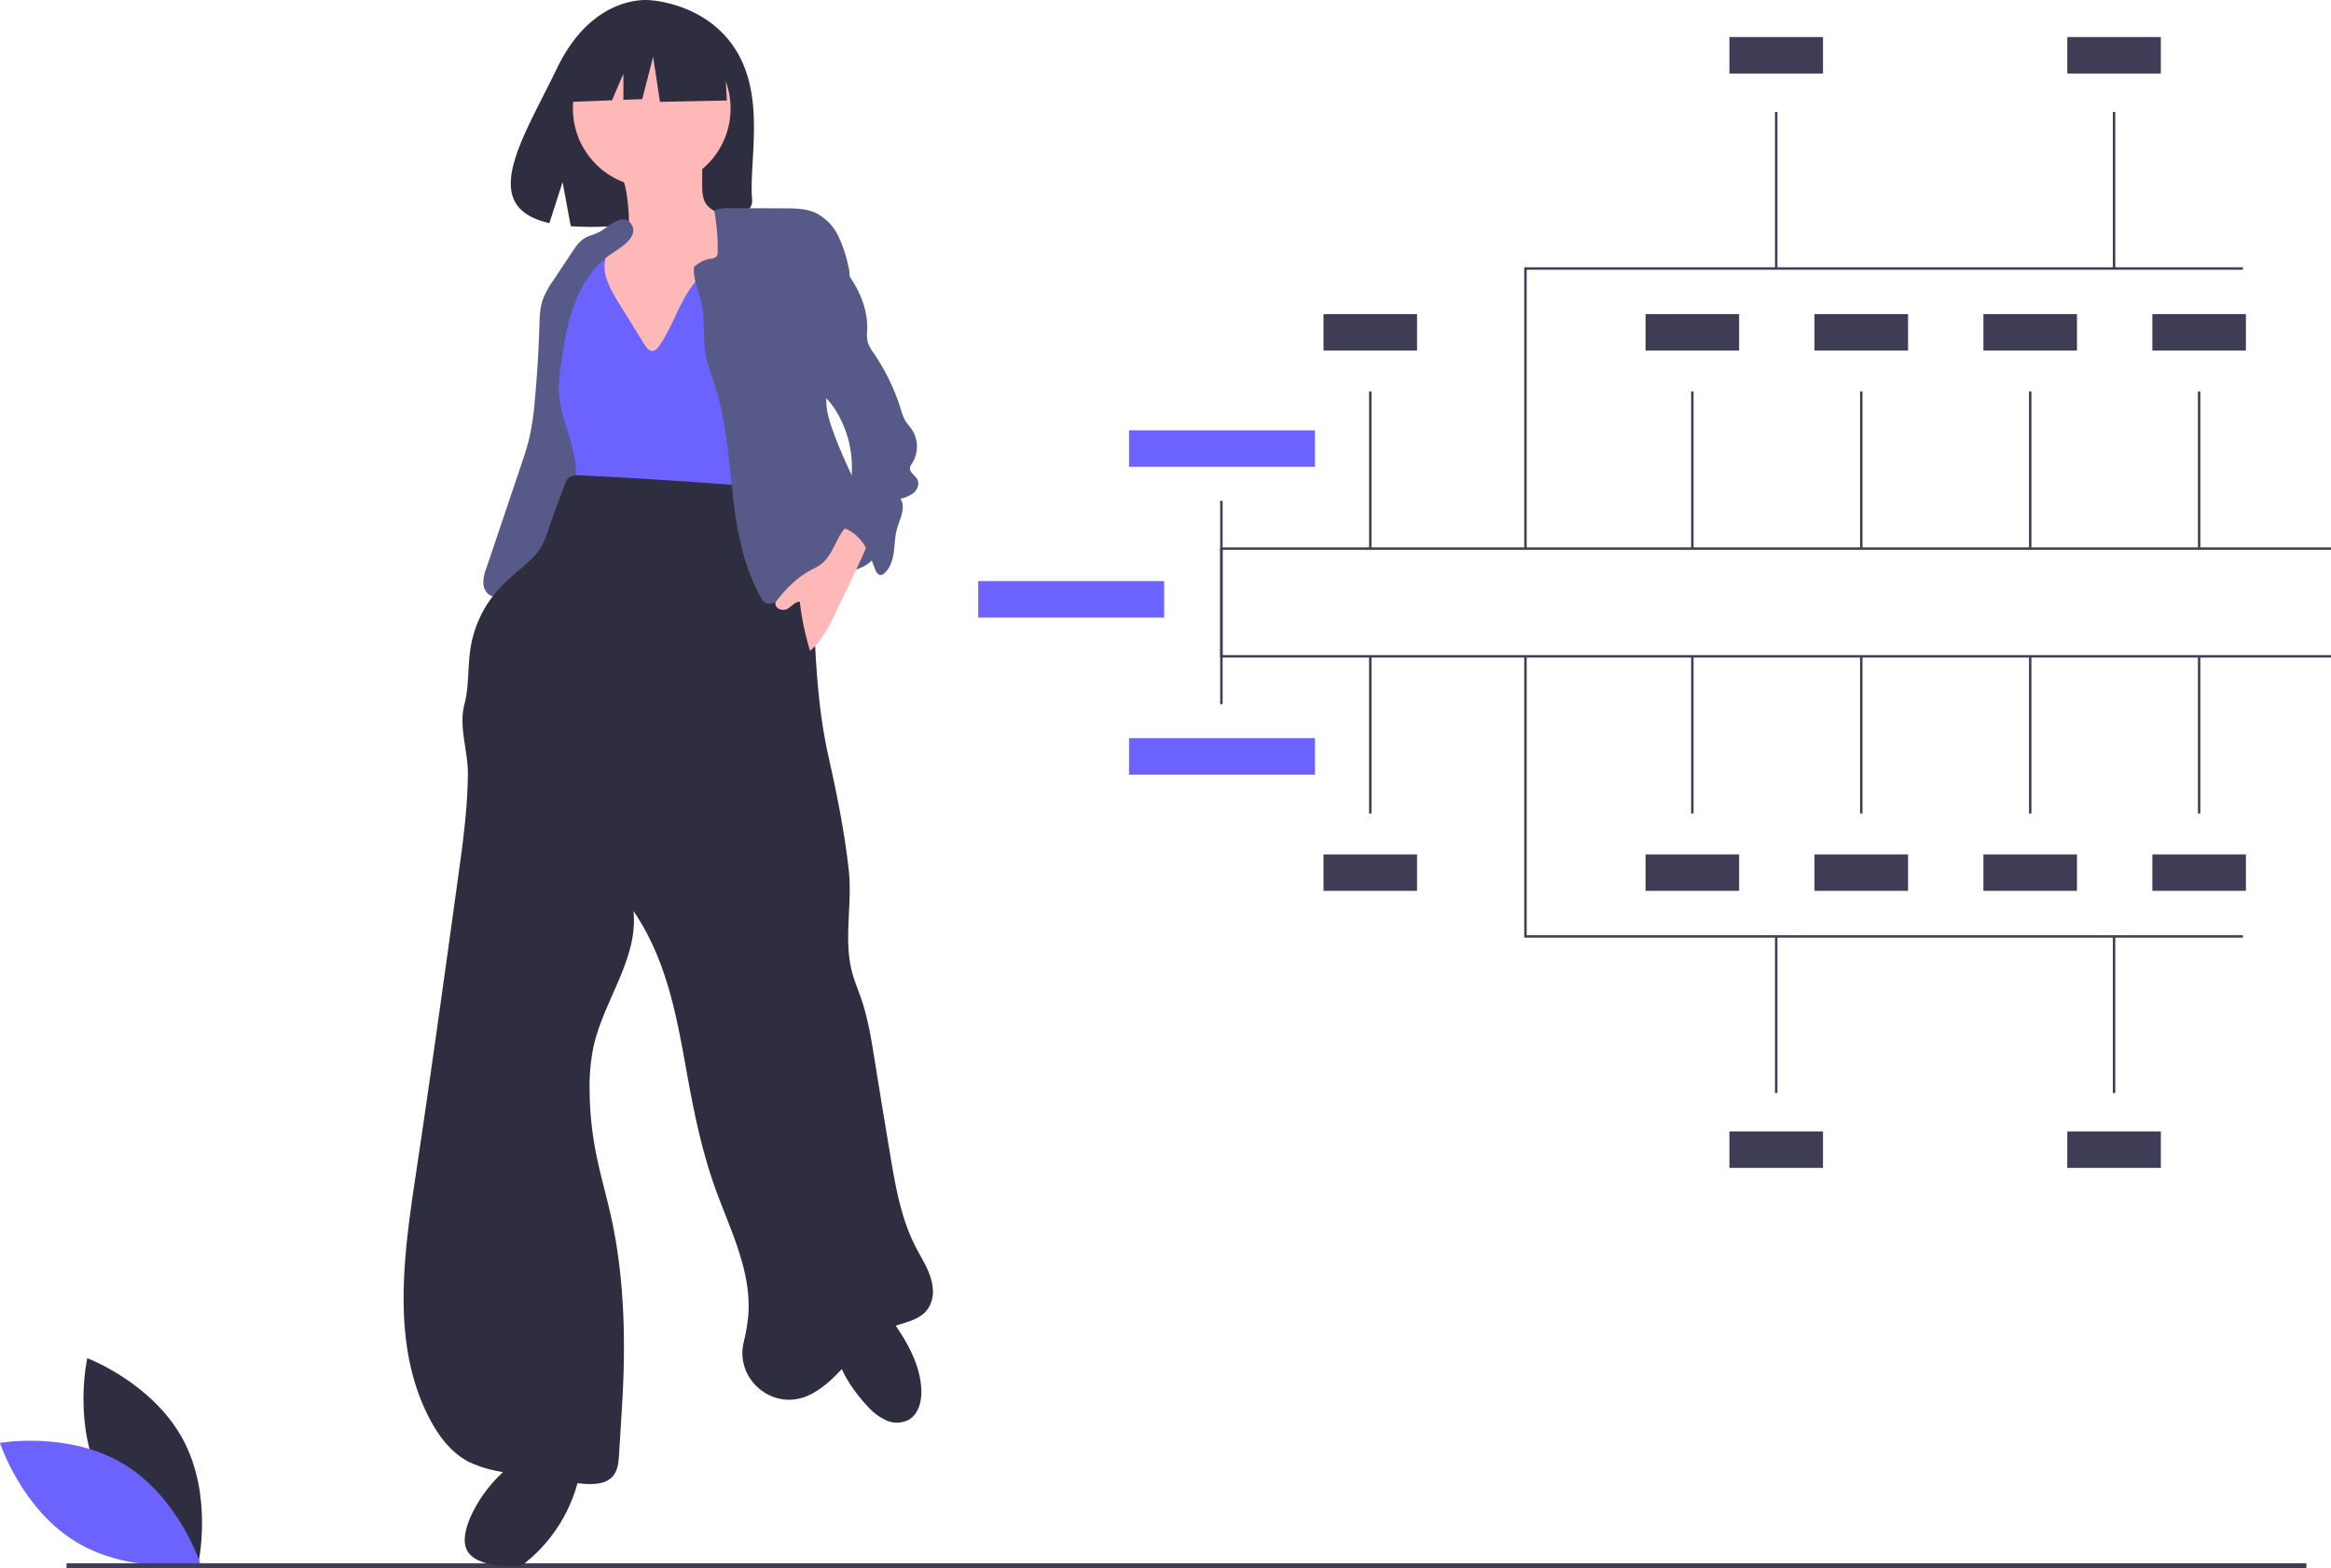
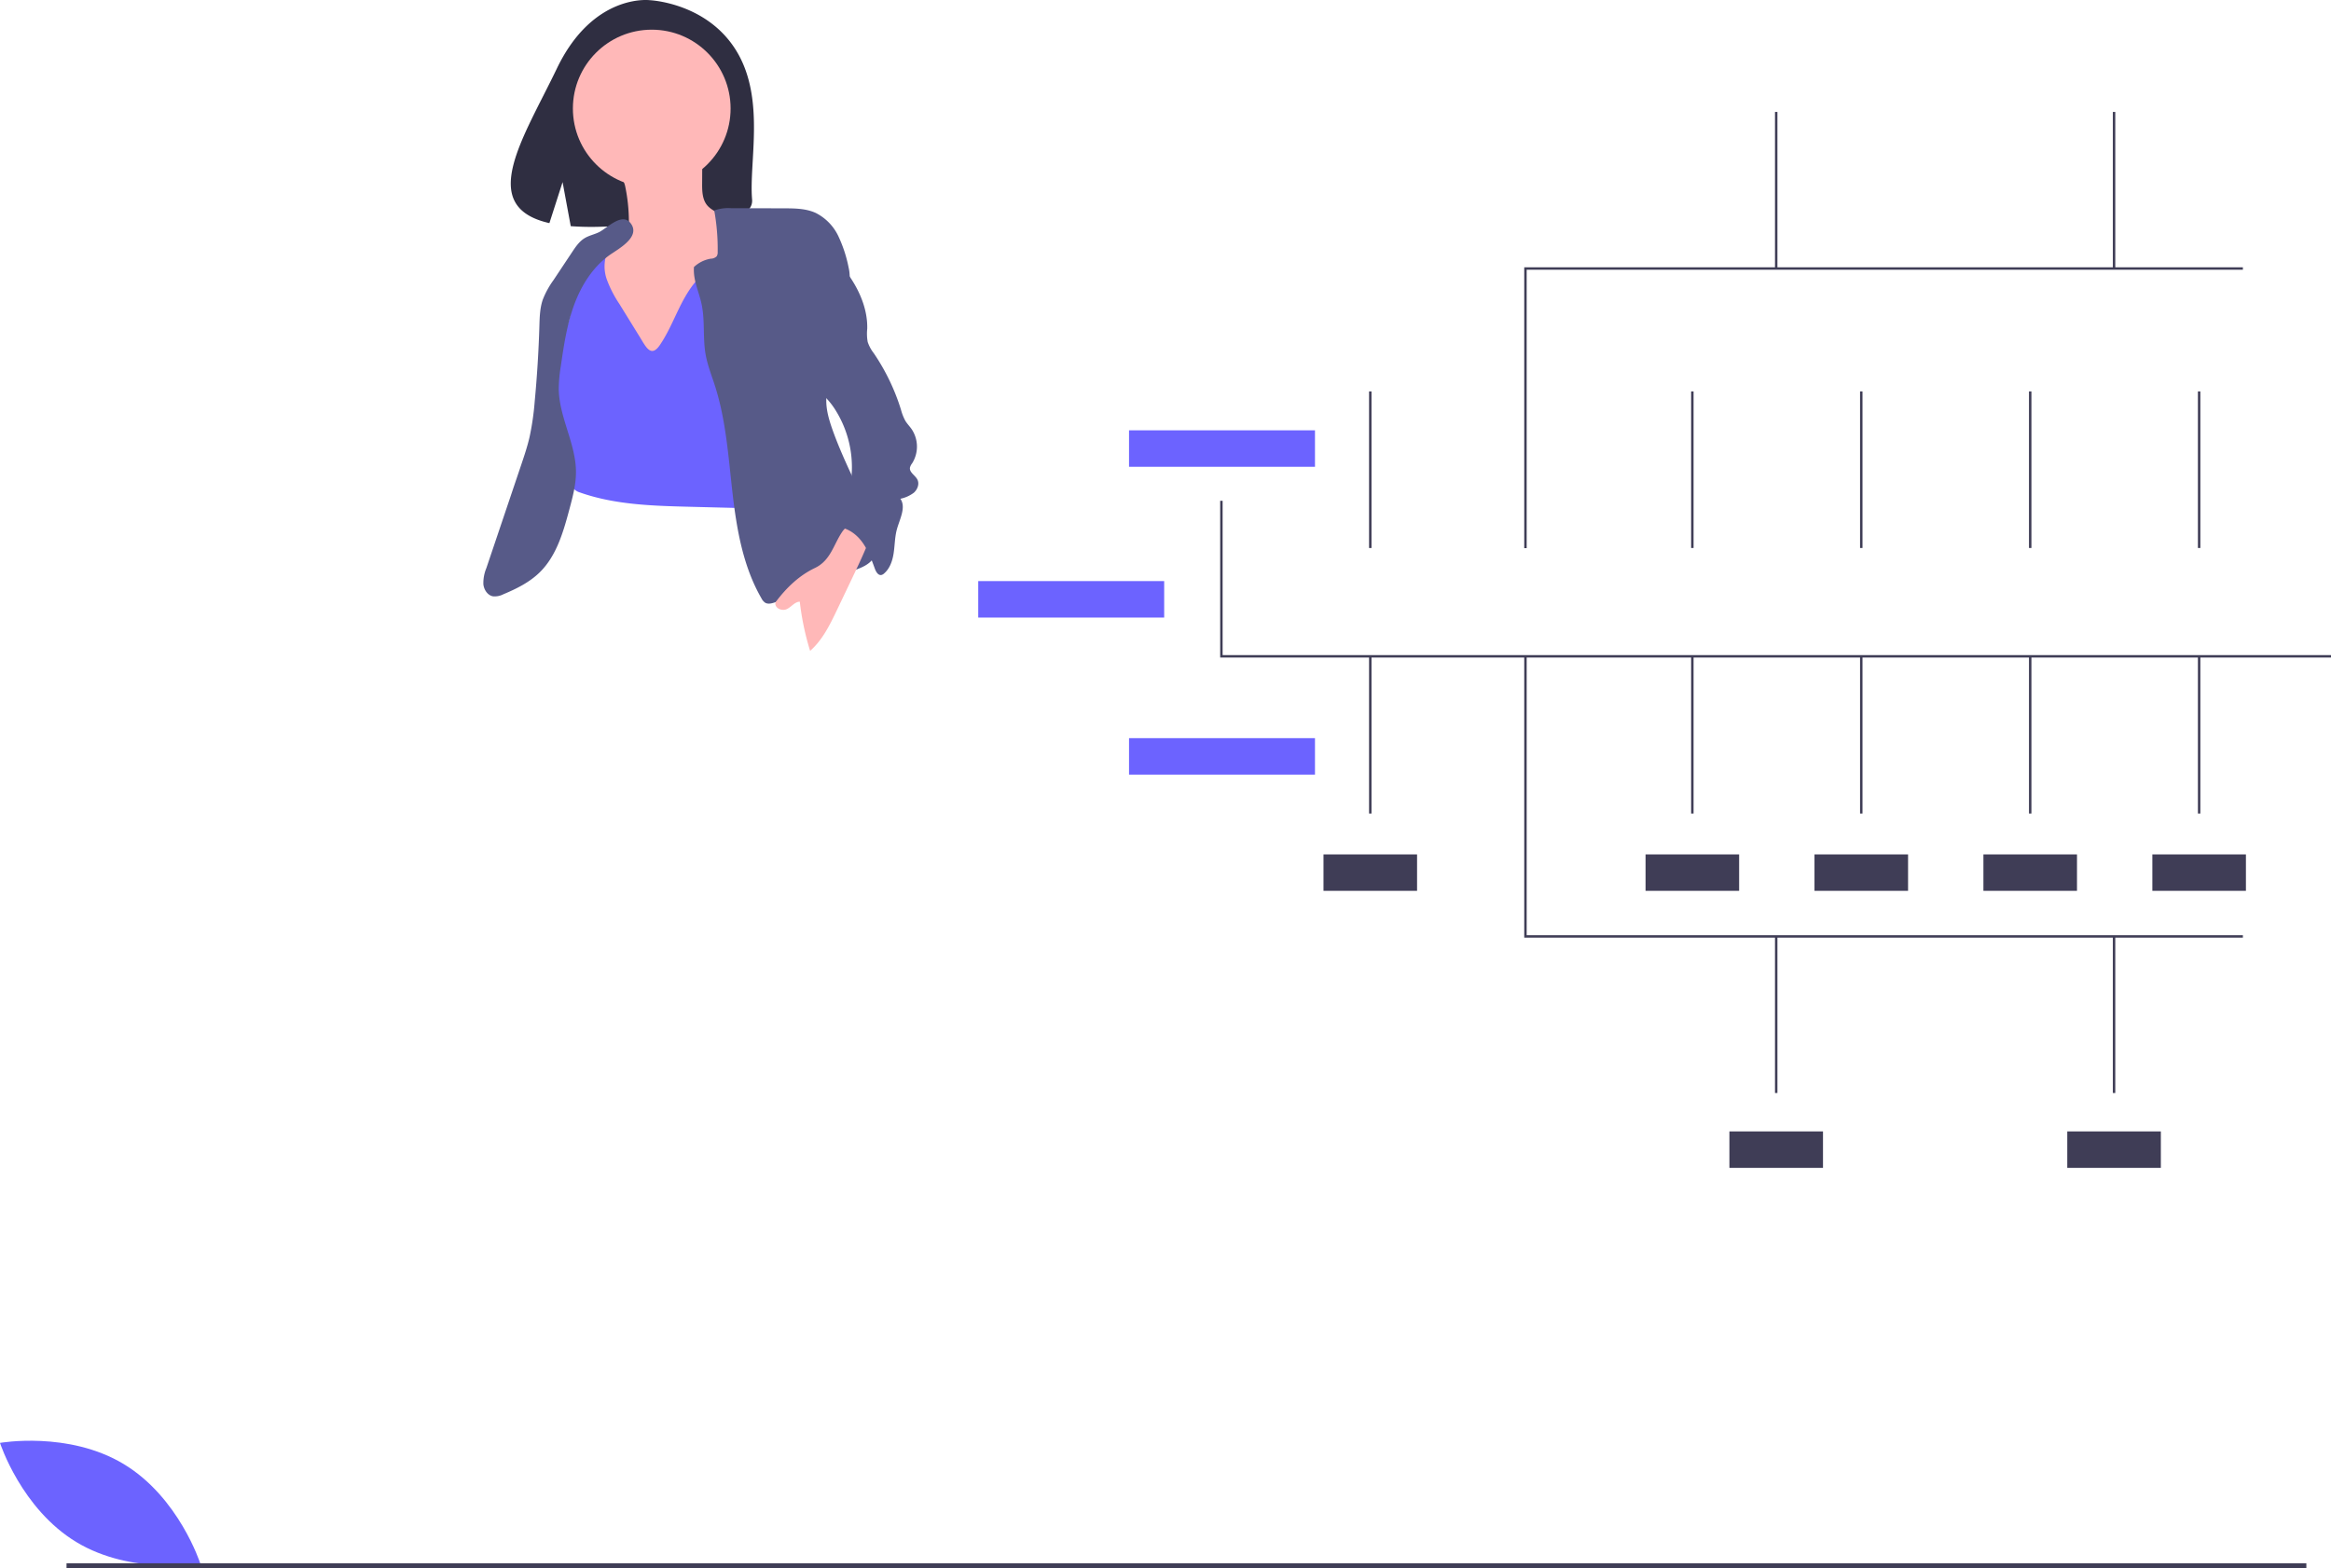
<svg xmlns="http://www.w3.org/2000/svg" data-name="Layer 1" width="946" height="636.547">
-   <path d="M41.634 601.842c12.428 23.049 38.806 32.943 38.806 32.943s6.227-27.475-6.201-50.524-38.806-32.944-38.806-32.944-6.227 27.475 6.201 50.525z" fill="#2f2e41" />
  <path d="M50.177 594.259c22.438 13.5 31.08 40.313 31.08 40.313S53.519 639.5 31.08 626 0 585.686 0 585.686s27.738-4.927 50.177 8.573z" fill="#6c63ff" />
  <path fill="#3f3d56" d="M27 634.547h909v2H27z" />
  <path fill="#6c63ff" d="M458.203 174.67h75.463v14.797h-75.463zM397 235.873h75.463v14.797H397z" />
  <path fill="#3f3d56" d="M537.118 346.805h37.978v14.797h-37.978zM667.822 346.805H705.8v14.797h-37.978zM736.38 346.805h37.978v14.797H736.38zM701.855 459.26h37.978v14.797h-37.978zM838.971 459.26h37.978v14.797h-37.978zM804.938 346.805h37.978v14.797h-37.978zM873.496 346.805h37.978v14.797h-37.978zM946 266.903H495.194v-63.626h.987v62.639H946v.987z" />
  <path fill="#3f3d56" d="M910.241 380.591H618.589V266.594h.987v113.01h290.665v.987zM555.614 266.656h.986v63.564h-.986z" />
  <path fill="#3f3d56" d="M686.318 266.656h.986v63.564h-.986zM754.876 266.656h.986v63.564h-.986zM823.434 266.656h.986v63.564h-.986zM891.992 266.656h.986v63.564h-.986zM720.351 380.097h.986v63.564h-.986zM857.466 380.097h.986v63.564h-.986z" />
  <path fill="#6c63ff" d="M458.203 299.627h75.463v14.797h-75.463z" />
-   <path fill="#3f3d56" d="M537.118 127.492h37.978v14.797h-37.978zM667.822 127.492H705.8v14.797h-37.978zM736.38 127.492h37.978v14.797H736.38zM701.855 15.037h37.978v14.797h-37.978zM838.971 15.037h37.978v14.797h-37.978zM804.938 127.492h37.978v14.797h-37.978zM873.496 127.492h37.978v14.797h-37.978zM946 222.191H495.194v63.626h.987v-62.639H946v-.987z" />
  <path fill="#3f3d56" d="M910.241 108.503H618.589V222.5h.987V109.49h290.665v-.987zM555.614 158.874h.986v63.564h-.986z" />
  <path fill="#3f3d56" d="M686.318 158.874h.986v63.564h-.986zM754.876 158.874h.986v63.564h-.986zM823.434 158.874h.986v63.564h-.986zM891.992 158.874h.986v63.564h-.986zM720.351 45.433h.986v63.564h-.986zM857.466 45.433h.986v63.564h-.986z" />
  <path d="M299.13 21.124C287.228 1.014 263.68.076 263.68.076s-22.944-2.934-37.664 27.694c-13.719 28.549-32.654 56.113-3.048 62.796l5.348-16.645 3.312 17.884a115.838 115.838 0 0012.667.216c31.705-1.023 61.9.3 60.928-11.077-1.293-15.125 5.359-40.47-6.093-59.82z" fill="#2f2e41" />
  <path d="M255.223 89.642c.057 2.264.04 4.651-1.085 6.617-2.23 3.895-7.673 4.479-10.948 7.55-3.443 3.228-3.833 8.469-3.997 13.187-.172 4.932-.317 10.026 1.483 14.622a35.546 35.546 0 004.153 7.134q2.998 4.323 6.053 8.607a37.158 37.158 0 003.624 4.548c3.646 3.714 8.648 5.77 13.642 7.237 3.227.948 6.711 1.687 9.913.657a18.977 18.977 0 005.764-3.545 30.887 30.887 0 006.524-6.323c2.689-3.9 3.433-8.782 3.99-13.486a291.002 291.002 0 001.918-41.92 10.274 10.274 0 00-.8-4.455c-1.658-3.237-6.099-3.928-8.439-6.713-2-2.381-2.082-5.78-2.065-8.89l.043-7.916a3.317 3.317 0 00-.384-1.929 3.268 3.268 0 00-2.271-1.06 76.557 76.557 0 00-14.895-.996c-4.042.123-11.797-.215-15.292 2.036-3.173 2.044.8 7.688 1.534 10.858a70.735 70.735 0 011.535 14.18z" fill="#ffb8b8" />
-   <path d="M189.49 619.73c-1.027 3.495-1.504 7.57.63 10.523a10.628 10.628 0 004.498 3.295c4.454 1.94 9.44 2.322 14.293 2.097a6.75 6.75 0 005.056-1.941 62.288 62.288 0 0021.548-36.757 3.485 3.485 0 00-.115-2.255 3.574 3.574 0 00-1.5-1.273 33.745 33.745 0 00-8.048-3.675c-15.497-4.001-32.522 16.921-36.362 29.985zM352.008 570.749a22.82 22.82 0 007.533 5.737 10.576 10.576 0 009.207-.157c4.263-2.427 5.471-8.067 5.13-12.96-.628-9.053-4.952-17.21-9.921-24.604-1.572-2.339-5.053-9.302-8.107-9.388-1.45-.041-6.877 5.22-8.351 6.22-5.387 3.659-9.118 6.276-7.997 13.298 1.25 7.832 7.235 16.214 12.506 21.854z" fill="#2f2e41" />
  <circle cx="264.5" cy="44.047" r="32" fill="#ffb8b8" />
  <path d="M251.323 123.309a46.813 46.813 0 01-4.99-9.693 15.738 15.738 0 01-.087-10.704c-3.458-2.006-8.153-.381-10.671 2.724s-3.29 7.267-3.511 11.259.013 8.042-.856 11.944c-1.921 8.634-9.053 15.732-9.583 24.561-.522 8.686 5.434 16.253 8.364 24.446a40.766 40.766 0 012.184 15.913c-.095 1.742-.204 3.727 1.025 4.965a5.663 5.663 0 002.215 1.194c14.14 4.974 29.412 5.405 44.397 5.784l24.749.627a7.888 7.888 0 004.37-.732c2.22-1.361 2.518-4.413 2.556-7.017.325-22.43-.63-44.856-1.583-67.268-.346-8.123-.697-16.294-2.42-24.24-.439-2.023-1.158-4.273-3.026-5.166-1.58-.756-3.457-.267-5.1.34a40.614 40.614 0 00-19.022 14.643c-5.078 7.228-7.576 15.898-12.546 23.18-3.607 5.285-5.693.679-8.096-3.213q-4.183-6.775-8.369-13.547z" fill="#6c63ff" />
  <path d="M243.123 94.232c-1.904.936-4.054 1.343-5.866 2.446-2.17 1.321-3.645 3.504-5.05 5.619l-7.586 11.41a35.376 35.376 0 00-4.348 7.938c-1.184 3.46-1.265 7.186-1.375 10.842q-.463 15.255-1.896 30.46a109.446 109.446 0 01-2.107 14.536c-.904 3.887-2.182 7.676-3.457 11.457l-14.055 41.663a15.743 15.743 0 00-1.21 6.561c.233 2.23 1.708 4.497 3.915 4.894a7.682 7.682 0 004.22-.853c5.365-2.24 10.691-4.893 14.823-8.984 6.79-6.726 9.521-16.42 11.992-25.653 1.31-4.898 2.631-9.866 2.626-14.936-.012-11.51-6.81-22.17-6.99-33.679a58.958 58.958 0 01.842-9.33c1.212-8.381 2.47-16.827 5.373-24.783s7.605-15.484 14.519-20.374c3.315-2.344 12.215-7.039 8.74-12.43-3.465-5.372-9.721 1.53-13.11 3.196z" fill="#575a88" />
-   <path d="M304.78 197.371q-34.398-2.667-68.857-4.436c-1.93-.099-4.127-.095-5.452 1.312a6.727 6.727 0 00-1.248 2.35l-4.907 13.234c-2.174 5.863-3.164 11.397-7.504 15.898s-9.504 8.152-13.79 12.706a46.86 46.86 0 00-12.073 24.637c-1.195 7.576-.515 15.428-2.473 22.843-2.413 9.14 1.46 18.658 1.398 28.111-.09 14.079-2.021 28.073-3.949 42.019-5.589 40.434-11.178 80.87-17.249 121.235-4.984 33.14-9.892 68.914 5.672 98.593 3.72 7.094 8.787 13.83 15.902 17.51a48.227 48.227 0 0012.406 3.894 285.165 285.165 0 0033.386 4.945c4.55.4 9.853.394 12.771-3.12 1.957-2.357 2.231-5.642 2.419-8.7l1.226-19.974c1.587-25.847 1.005-52.643-4.762-77.888-1.944-8.512-4.39-16.911-6.017-25.49a136.635 136.635 0 01-2.39-24.712 78.78 78.78 0 011.63-17.707c4.218-18.772 18.195-35.699 16.163-54.83 12.88 18.888 17.148 40.515 21.178 63.019 2.94 16.415 6.119 32.866 11.685 48.586 6.05 17.09 15.035 34.058 13.756 52.143a68.212 68.212 0 01-1.87 11.172c-3.66 15.179 11.803 28.16 26.06 21.795q.147-.065.293-.133c13.177-6.07 19.832-22.052 33.273-27.513 6.24-2.535 14.014-2.893 16.543-10.556a13.451 13.451 0 00.553-5.485c-.592-6.198-4.123-11.211-6.872-16.538-5.996-11.621-8.27-24.748-10.426-37.645q-3.214-19.22-6.31-38.46c-1.35-8.387-2.694-16.824-5.45-24.858-1.207-3.517-2.681-6.947-3.648-10.537-3.613-13.413.124-27.704-1.387-41.513-1.7-15.533-4.82-30.958-8.235-46.206-4.425-19.751-5.33-40.101-6.04-60.33-.283-8.035-.577-16.267-3.605-23.715-4.271-10.505-12.698-18.893-21.8-25.656zM293.868 19.185L270.604 6.999l-32.125 4.985-6.647 29.357 16.546-.637L253 29.919v10.607l7.634-.293 4.432-17.171 2.769 18.279 27.141-.554-1.108-21.602z" fill="#2f2e41" />
  <path d="M281.63 108.39a12.992 12.992 0 016.815-3.381 3.517 3.517 0 002.405-.968 3.024 3.024 0 00.41-1.786 86.85 86.85 0 00-1.398-16.824 16.917 16.917 0 016.853-.93l21.541.06c4.332.012 8.816.056 12.757 1.852a20.296 20.296 0 019.216 9.437 54.465 54.465 0 014.166 12.74c2.56 11.055-6.63 22.181-7.45 33.499-.238 3.264.036 6.552-.264 9.81-.316 3.432-1.266 6.797-1.344 10.242-.096 4.26 1.146 8.432 2.576 12.445 4.371 12.263 10.596 23.772 15.648 35.77a29.861 29.861 0 012.577 8.65 11.174 11.174 0 01-2.376 8.482c-2.106 2.363-5.313 3.328-8.27 4.456a54.139 54.139 0 00-10.579 5.435 22.252 22.252 0 01-4.31 2.497 27.413 27.413 0 01-4.583 1.014c-3.991.76-7.76 2.369-11.617 3.647-1.271.422-2.738.79-3.887.101a4.684 4.684 0 01-1.503-1.787c-7.391-12.8-10.001-27.757-11.696-42.44s-2.63-29.604-7.124-43.684c-1.366-4.282-3.062-8.484-3.838-12.91-1.123-6.4-.282-13.025-1.438-19.418-1.024-5.668-3.678-10.262-3.287-16.009z" fill="#575a88" />
  <path d="M330.746 230.536c-6.413 3.067-11.487 7.944-15.78 13.61-.908 1.2.31 3.438 3.034 3.4 2.534-.033 4.048-3.282 6.582-3.317a110.048 110.048 0 004.19 19.974c5.055-4.44 8.082-10.69 10.979-16.762l5.725-12.004c2.102-4.407 4.204-8.817 6.1-13.317a9.607 9.607 0 00.938-3.356c.25-7.744-7.386-7.791-10.679-2.945-3.601 5.301-4.723 11.672-11.089 14.717z" fill="#ffb8b8" />
  <path d="M332.063 97.397c4.895 5.086 9.825 10.216 13.625 16.165s6.44 12.847 6.263 19.905a18.99 18.99 0 00.194 5.359 15.276 15.276 0 002.438 4.512 85.942 85.942 0 0111.045 22.89 20.096 20.096 0 001.808 4.609c.723 1.183 1.708 2.182 2.505 3.316a12.716 12.716 0 01.218 13.935 4.672 4.672 0 00-.862 1.7c-.328 1.944 2.112 3.114 3.009 4.87.91 1.78.039 4.055-1.47 5.367a13.63 13.63 0 01-5.429 2.427c2.525 3.614-.539 8.694-1.566 12.981-.72 3-.71 6.124-1.18 9.172s-1.53 6.184-3.878 8.185a2.43 2.43 0 01-1.068.598c-1.303.254-2.19-1.253-2.646-2.5-1.42-3.88-2.853-7.836-5.357-11.124s-6.297-5.863-10.429-5.85a5.565 5.565 0 01.405-5.078c.828-1.562 2.041-2.885 2.955-4.398a20.242 20.242 0 002.325-6.645 43.596 43.596 0 00-5.757-31.096 29.778 29.778 0 00-4.803-6.004c-2.018-1.89-4.378-3.41-6.241-5.454a21.325 21.325 0 01-4.966-12.05 63.537 63.537 0 01.35-13.22c.838-8.697 1.914-17.407 3.157-26.055a9.718 9.718 0 01.862-3.254c.975-1.82 2.625-2.386 4.493-3.263z" fill="#575a88" />
</svg>